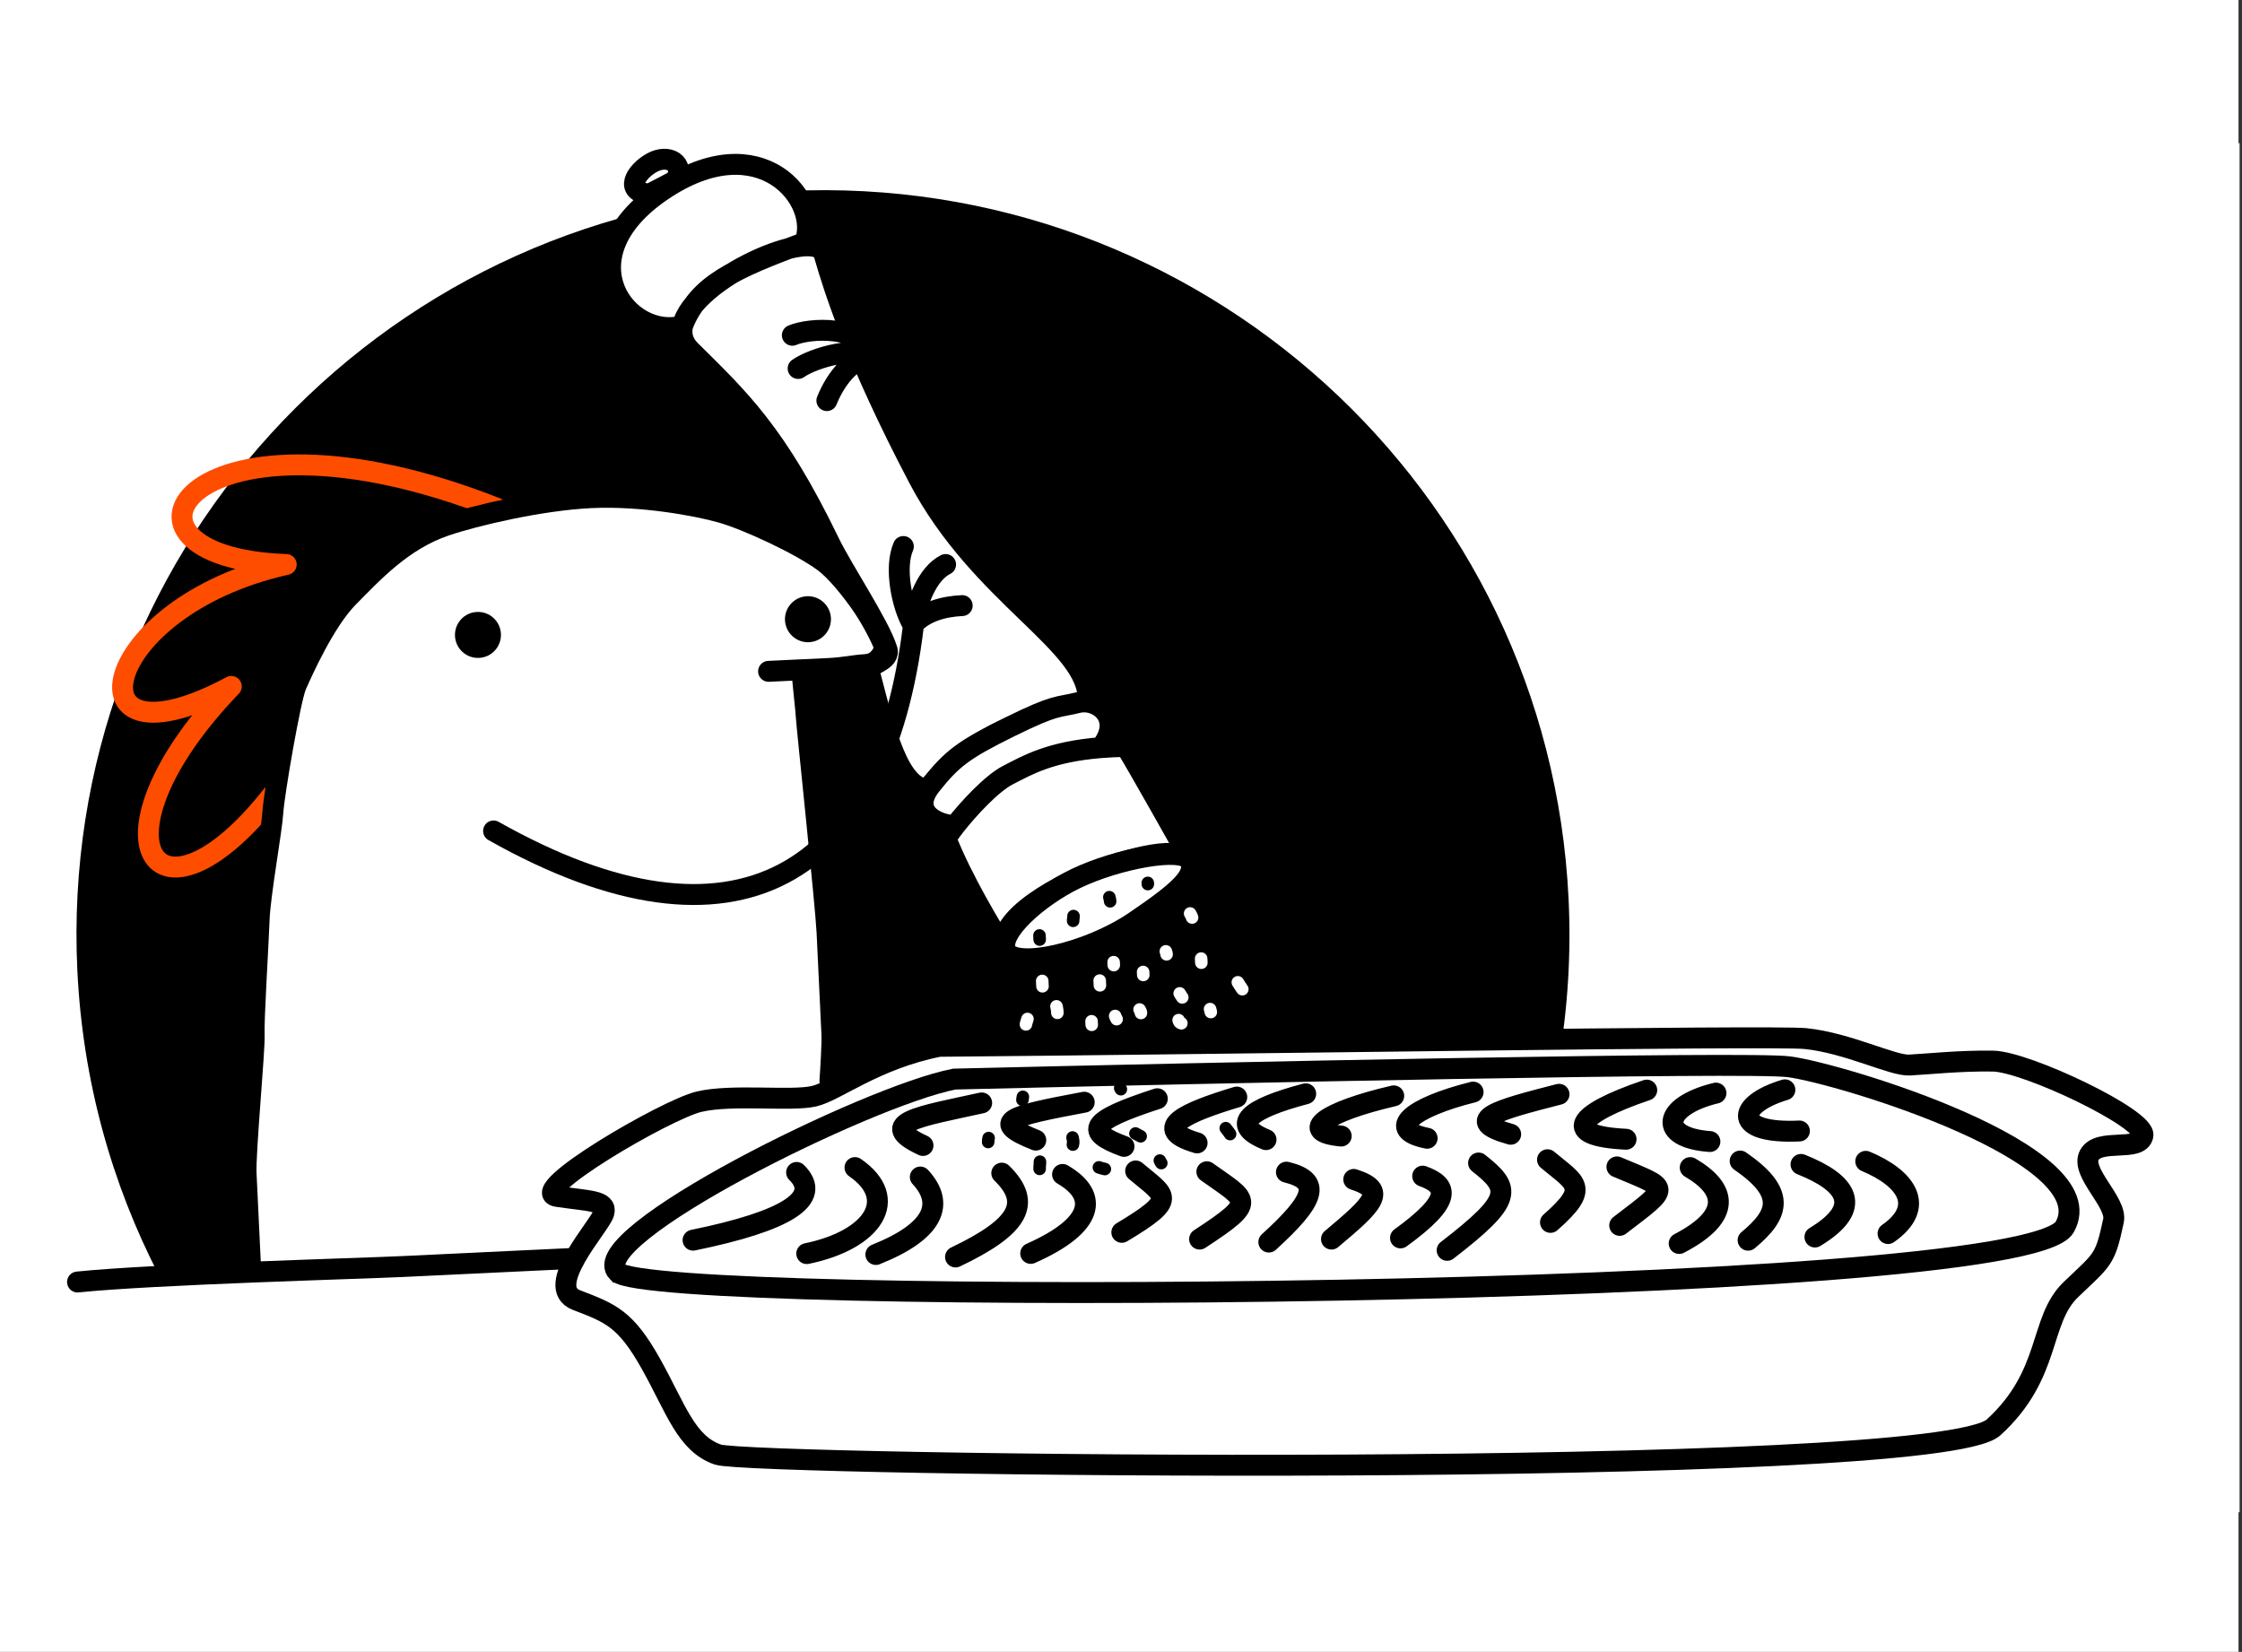
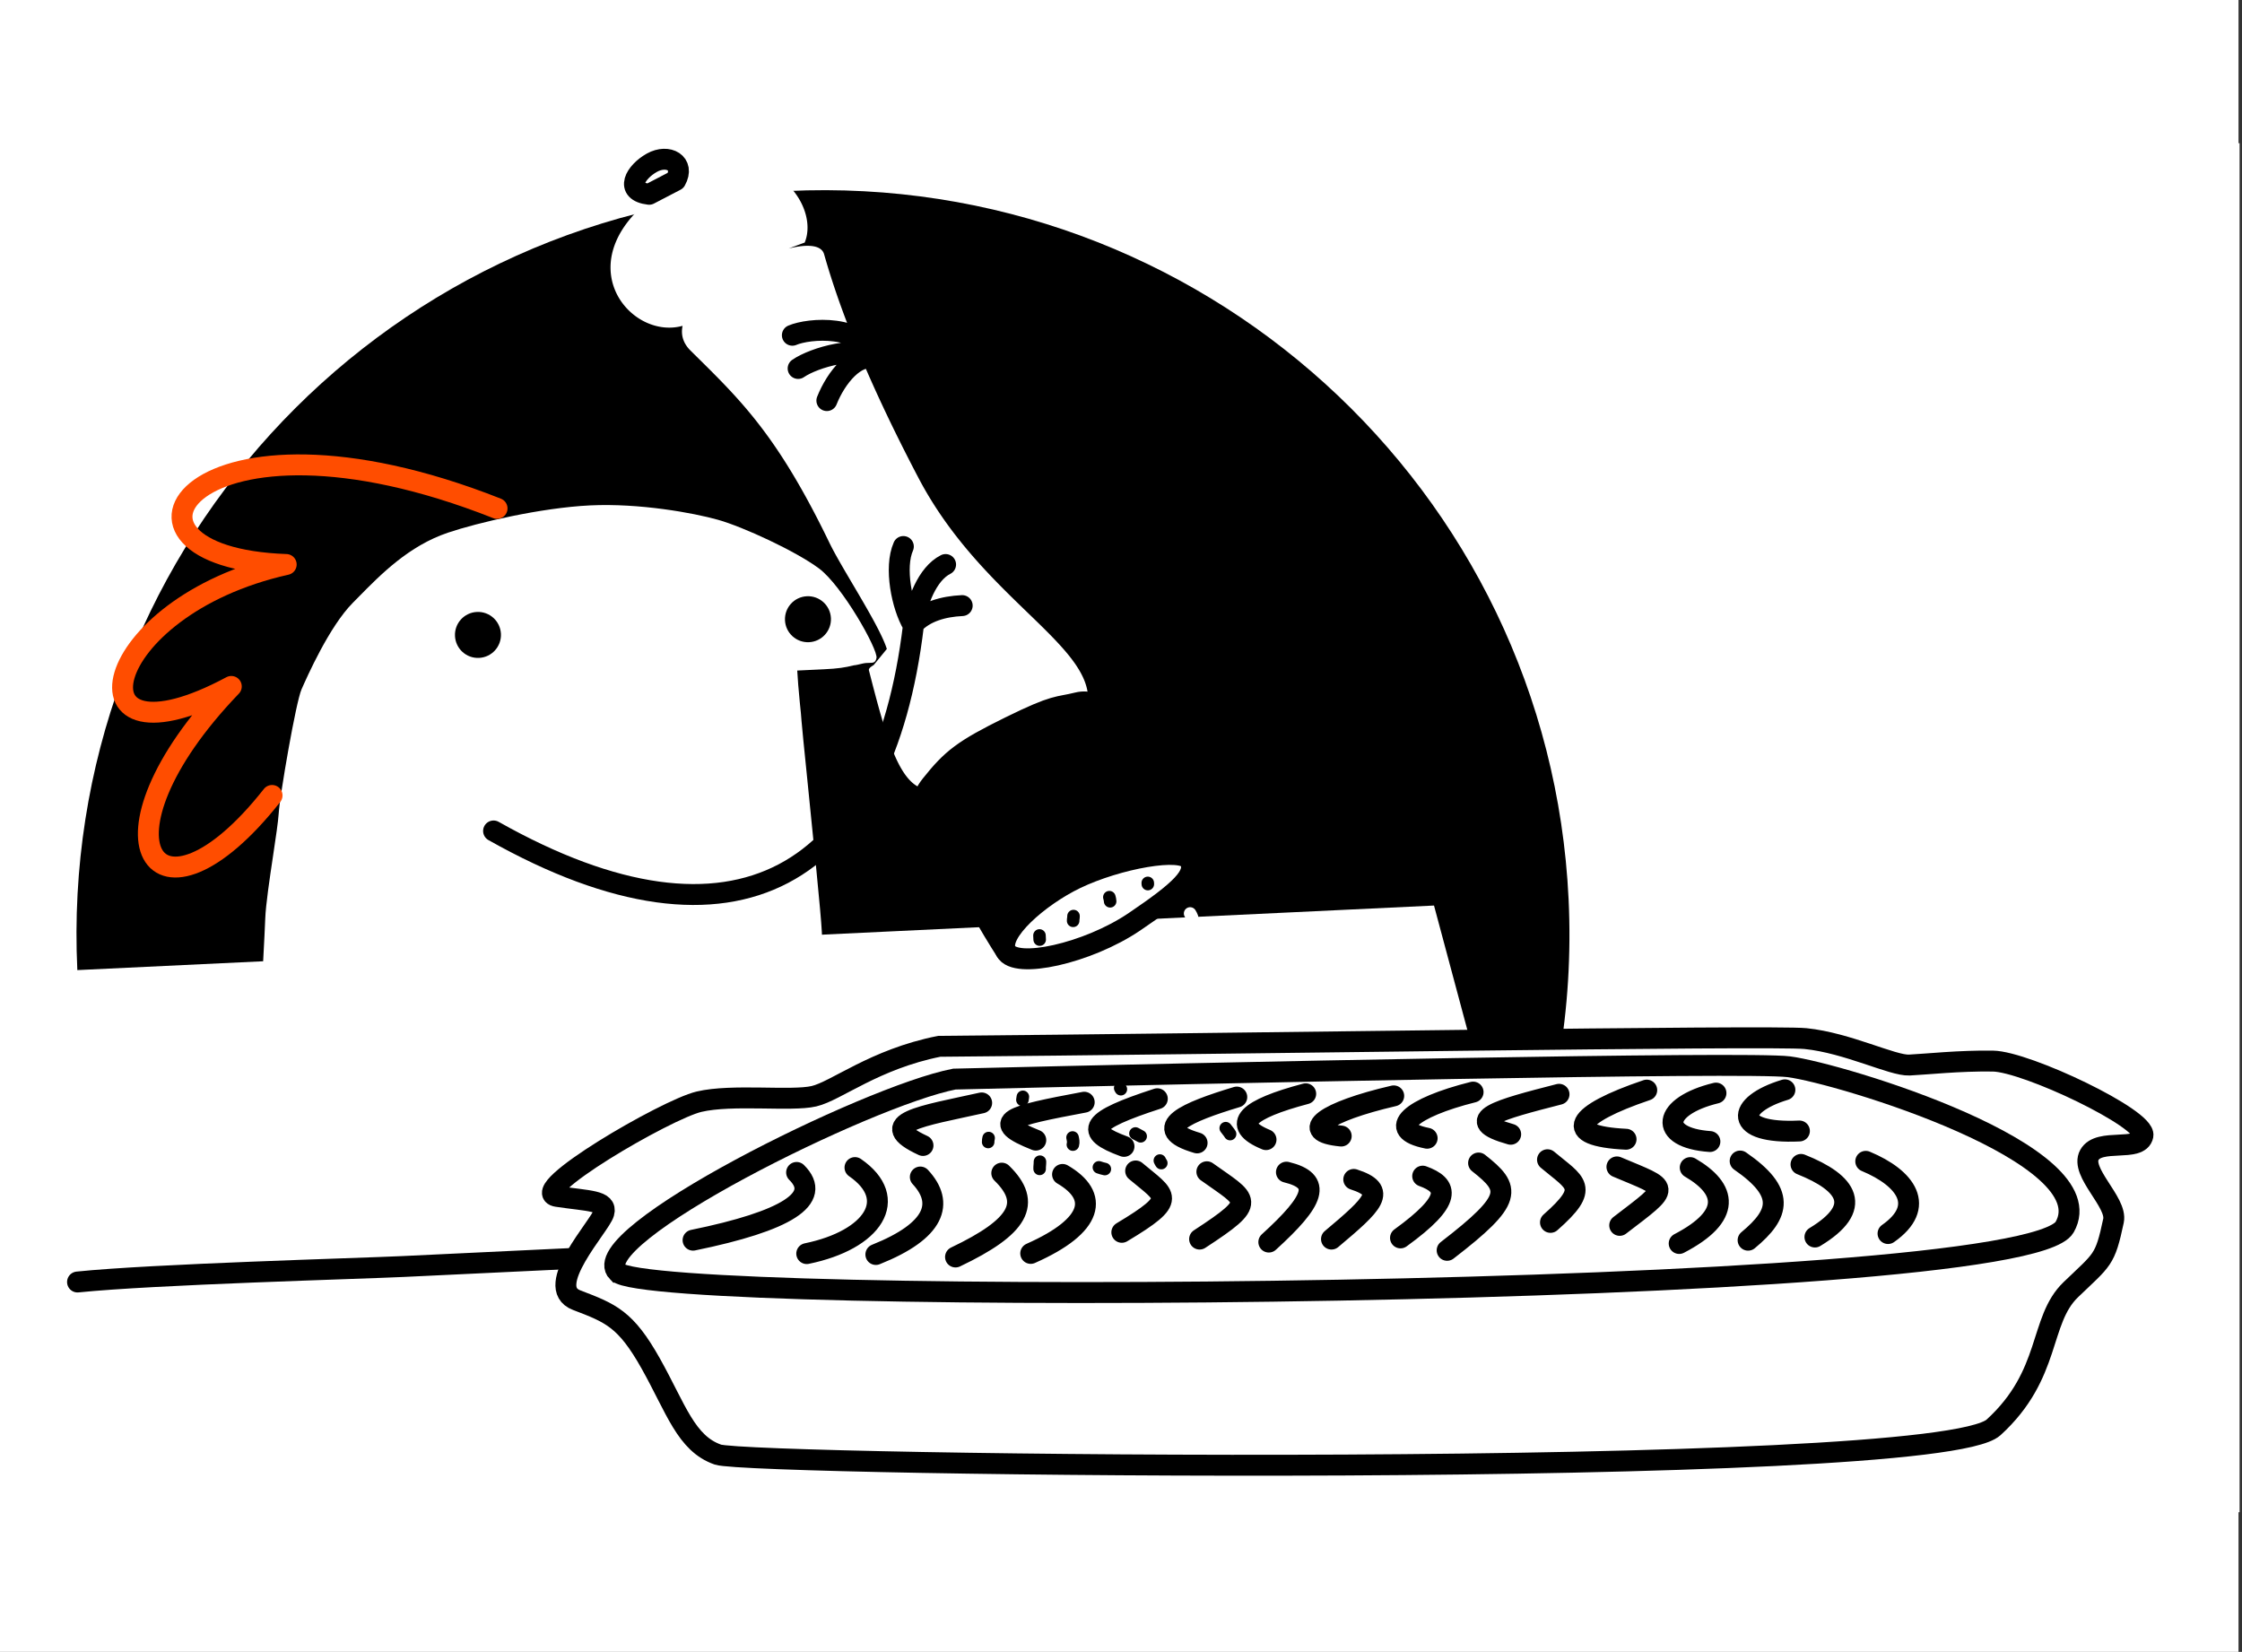
<svg xmlns="http://www.w3.org/2000/svg" width="642" height="473" fill="none">
  <rect width="100%" height="100%" fill="#333333" stroke="none" />
  <path fill="#fff" d="M0 0H641V473H0z" />
  <path transform="translate(0 41)" fill="#fff" d="M0 0H641.305V392H0z" />
-   <path d="M434.111 346.886c11.09-27.544 16.56-57.849 15.057-89.432C443.573 139.866 343.445 49.089 225.526 54.7 107.607 60.31 16.55 160.183 22.145 277.772c1.503 31.583 9.825 61.232 23.48 87.598l388.486-18.484z" fill="#000" />
+   <path d="M434.111 346.886c11.09-27.544 16.56-57.849 15.057-89.432C443.573 139.866 343.445 49.089 225.526 54.7 107.607 60.31 16.55 160.183 22.145 277.772l388.486-18.484z" fill="#000" />
  <path d="M237.616 354.108l-164.015 7.804-1.31-27.549c-.152-3.191.59-13.217 1.266-22.351.565-7.642 1.085-14.66.996-16.529-.127-2.662.393-12.524.842-21.052.244-4.618.466-8.845.555-11.325.143-4.025 1.266-11.532 2.267-18.226.755-5.05 1.442-9.638 1.586-11.918.335-5.303 4.941-31.958 6.532-35.559 1.591-3.6 7.956-18.002 14.683-24.784.522-.527 1.055-1.069 1.598-1.622h.001c6.452-6.561 14.445-14.69 25.643-18.473 8.412-2.843 26.683-7.144 40.75-7.814 14.068-.669 29.475 2.123 36.62 4.132 7.145 2.01 22.161 8.933 28.859 13.901 6.699 4.969 16.969 23.279 16.495 25.651-.278 1.389-.948 1.398-2.046 1.414-.541.007-1.185.016-1.938.192l-.195.047c-.556.135-1.871.453-2.305.453-2.546.636-4.485.941-8.588 1.136l-7.62.363c.092 1.936.421 6.107.717 8.958v.001c.241 2.327.46 4.441.51 5.494.04.836.744 7.769 1.649 16.688l.001.011v.002c1.633 16.088 3.92 38.631 4.154 43.532l1.366 28.721c.112 2.344-.326 9.61-.559 12.95l1.486 45.752z" fill="#fff" />
  <path d="M200.169 315.457c9.484-2.25 26.372-.056 32.894-1.566 6.388-1.478 17.28-10.588 35.885-14.295 79.688-.649 238.419-3.192 248.057-2.212 12.047 1.226 24.948 7.805 29.732 7.577 4.785-.228 14.325-1.281 23.923-1.138 9.598.143 43.943 16.491 42.975 21.333-.969 4.841-12.56.597-15.322 5.524-2.763 4.927 8.02 13.551 6.891 18.854-2.45 11.506-3.076 10.936-12.247 19.764-9.171 8.829-5.441 24.236-22.102 39.415-16.661 15.179-356.137 10.951-365.279 7.789-9.141-3.162-11.97-13.13-19.222-26.059-7.179-12.799-11.446-14.428-21.139-18.131l-.106-.04c-9.769-3.731 6.779-21.303 7.804-24.948 1.026-3.645-4.357-3.389-13.414-4.757-9.056-1.367 31.187-24.861 40.67-27.11z" fill="#fff" stroke="#000" stroke-width="5.987" />
  <path d="M176.851 364.279c-9.854-9.987 71.452-50.45 96.426-55.297 74.743-1.814 227.179-5.059 238.975-3.529 14.744 1.912 90.866 24.952 78.968 45.906-11.898 20.955-404.516 22.907-414.369 12.92z" stroke="#000" stroke-width="5.987" />
  <path d="M142.333 145.574c-87.972-34.777-118.618 14.036-60.377 16.06-54.568 12.187-63.654 60.574-15.722 34.916-42.266 43.97-21.676 73.561 11.675 31.214" stroke="#FF4D00" stroke-width="5.987" stroke-linecap="round" stroke-linejoin="round" />
  <path d="M263.002 136.836c17.799 33.92 49.012 47.42 48.584 63.625-12.93 5.411-29.676 6.208-46.138 25.573-7.896-.747-11.766-15.108-16.602-33.977-.228-.588.414-1.085 1.321-1.617l3.777-4.619c-2.137-6.871-12.75-22.771-16.432-30.389-15.292-31.641-25.943-41.325-39.783-55.052-2.184-2.166-2.798-4.586-2.272-7.085-15.516 4.334-34.352-19.346-5.9-38.682 28.452-19.337 45.709 3.22 40.867 14.84a531.365 531.365 0 0 0-4.589 1.707c5.298-1.322 9.374-1.062 10.143 1.624 2.876 10.054 9.226 30.132 27.024 64.052z" fill="#fff" />
-   <path d="M195.457 93.295c2.806-13.345 38.098-28.978 40.521-20.51 2.876 10.053 9.226 30.131 27.024 64.051 17.799 33.92 49.012 47.42 48.584 63.625-12.93 5.411-29.676 6.208-46.138 25.573-7.896-.747-11.766-15.108-16.602-33.977m-53.389-98.762c-.526 2.5.088 4.919 2.272 7.085 13.84 13.727 24.491 23.411 39.783 55.052 3.682 7.618 14.295 23.518 16.432 30.389m-58.487-92.526c-15.516 4.334-34.352-19.346-5.9-38.682 28.452-19.337 45.709 3.22 40.867 14.84-20.619 7.574-30.587 12.244-34.967 23.842zm53.389 98.762c-.684-1.765 6.465-2.705 5.098-6.236m-5.098 6.236l5.098-6.236" stroke="#000" stroke-width="5.987" stroke-linecap="round" stroke-linejoin="round" />
-   <path d="M340.718 245.829l.001.001c-4.984-3.959-19.737.939-27.398 3.701-7.661 2.763-29.334 13.385-25.291 22.783-3.882-6.009-12.74-20.853-17.115-32.154.288-.651 1.22-2.011 2.554-3.718-5.743-.326-12.853-4.184-6.882-11.661 5.972-7.477 9.114-10.025 22.585-16.66s13.528-5.439 19.452-6.92c5.924-1.48 13.308 4.762 6.554 12.876 2.213-.18 4.615-.299 7.23-.344 4.556 7.575 15.689 27.423 18.31 32.096z" fill="#fff" />
  <path d="M273.469 236.442c3.684-4.715 10.436-12.083 15.161-14.508 5.585-2.867 12.028-6.676 26.548-7.857m-41.709 22.365c-1.334 1.707-2.266 3.067-2.554 3.718 4.375 11.301 13.233 26.145 17.115 32.154-4.043-9.398 17.63-20.02 25.291-22.783 7.661-2.762 22.414-7.66 27.398-3.701-2.62-4.671-13.755-24.521-18.311-32.097-2.615.045-5.017.164-7.23.344m-41.709 22.365c-5.743-.326-12.853-4.184-6.882-11.661 5.972-7.477 9.114-10.025 22.585-16.66s13.528-5.439 19.452-6.92c5.924-1.48 13.308 4.762 6.554 12.876" stroke="#000" stroke-width="5.987" stroke-linecap="round" stroke-linejoin="round" />
  <path d="M324.797 263.971c-13.357 9.027-34.119 13.612-36.767 8.343-2.585-5.142 9.445-15.648 19.993-20.732 11.863-5.718 30.73-9.255 32.723-5.154 1.994 4.101-2.592 8.515-15.949 17.543z" fill="#fff" stroke="#000" stroke-width="5.987" stroke-linecap="round" stroke-linejoin="round" />
  <path d="M250.585 102.66c-3.474-10.025-18.995-8.687-23.695-6.665m23.695 6.665c-4.386-3.987-17.401-.371-22.043 2.847m22.043-2.847c-5.468-1.538-11.136 5.325-13.813 12.046m-95.439 123.227c69.602 39.248 111.65 12.931 120.225-58.809m0 0c.883-6.635 3.949-14.834 9.218-17.482m-9.218 17.482l-.153-.252m-2.722-22.389c-2.663 6.026-.423 17.082 2.722 22.389m0 0c3.418-3.759 8.743-5.212 14.126-5.468" stroke="#000" stroke-width="5.987" stroke-linecap="round" stroke-linejoin="round" />
-   <path d="M220.081 192.227l9.569-.456M71.81 364.123l-1.338-28.109c-.284-5.981 2.508-35.485 2.309-39.672-.2-4.186 1.168-25.831 1.425-33.036.257-7.205 3.59-25.347 3.931-30.758.343-5.411 5.043-32.609 6.666-36.282 1.624-3.674 8.118-18.369 14.981-25.29 6.864-6.92 15.408-16.318 27.797-20.504 8.584-2.9 27.227-7.29 41.581-7.972 14.353-.683 30.074 2.165 37.365 4.216 7.29 2.051 22.612 9.114 29.447 14.184 6.835 5.07 17.827 21.93 17.343 24.351-.484 2.42-2.165 4.898-5.753 5.069-2.675.127-5.952.882-10.139 1.082l-7.775.369m0 0c.171 3.589 1.139 11.335 1.253 13.728.114 2.392 5.551 53.684 5.921 61.459l1.394 29.305c.114 2.393-.332 9.807-.57 13.215" stroke="#000" stroke-width="5.987" stroke-linecap="round" stroke-linejoin="round" />
  <path d="M186.648 46.604c-4.671 2.62-8.003 8.173-.769 9.028l7.604-3.959c2.763-4.927-2.164-7.69-6.835-5.07z" fill="#fff" stroke="#000" stroke-width="5.987" stroke-linecap="round" stroke-linejoin="round" />
  <circle cx="136.864" cy="181.8" r="6.586" transform="rotate(-2.724 136.864 181.8)" fill="#000" />
  <circle cx="231.36" cy="177.304" r="6.586" transform="rotate(-2.724 231.36 177.304)" fill="#000" />
  <path d="M511.109 312.052c-14.183 4.271-14.981 12.701 4.158 11.791m-23.894-10.852c-15.408 3.73-16.775 12.787-1.738 13.869m-18.084-14.724c-20.648 6.976-24.55 13.156-5.924 14.068m-19.195-12.873c-17.173 4.414-28.423 7.347-13.841 11.448m-10.765-12.076c-17.772 4.443-25.262 10.793-13.158 13.214m-9.569-12.132c-19.565 4.527-27.682 10.308-15.038 11.505m-10.166-12.104c-16.575 4.385-21.759 8.827-11.364 13.128m-8.373-12.189c-14.183 4.271-25.347 8.998-11.363 13.128m-11.392-12.645c-19.48 6.322-21.132 9.397-9.541 13.641m-11.391-12.645c-21.389 4.015-27.312 5.495-13.87 10.85m-15.493-10.652c-17.201 3.816-30.9 5.666-16.803 12.189m269.957 4.539c11.62 4.842 17.401 12.958 6.379 20.676m-24.919-19.794c13.442 5.354 17.97 12.332 3.986 20.79m-21.415-21.759c13.014 8.971 11.505 15.037 2.277 22.67m-16.574-20.791c10.48 6.095 12.046 13.813-3.162 21.73m-17.828-21.93c15.294 6.465 15.835 5.241.797 16.746m-20.675-18.798c8.116 6.807 12.36 7.804.853 17.942m-20.59-17.003c9.341 7.348 10.082 10.31-9 25.005m-7.005-21.246c7.319 2.649 8.714 6.779-6.352 17.686m-13.385-16.747c9.74 3.133 5.725 6.921-6.38 17.088m-12.9-19.168c10.309 2.507 8.173 8.003-5.042 20.021m-17.742-20.135c11.79 8.43 14.781 8.288-2.08 19.28m-18.311-19.509c8.743 7.376 12.36 7.804-3.959 17.572m-16.974-16.576c10.481 6.095 9.085 14.553-9.114 22.612m-8.287-22.983c8.8 8.573 4.927 15.351-13.244 24.008m-10.08-22.898c6.948 7.462 4.328 15.379-12.732 22.185m-5.979-24.892c13.014 8.972 5.182 20.734-13.814 24.635m-2.904-23.24c7.547 7.434-2.934 13.927-29.648 19.394" stroke="#000" stroke-width="5.987" stroke-linecap="round" stroke-linejoin="round" />
  <path d="M346.507 288.943c.082.28.148.555.209.839m-20.395-.727c.179.328.369.622.387.999m-24.184-1.903a9.29 9.29 0 0 1 .258 1.854m12.116-9.23l.065 1.355m18.88-9.721c.105.283.195.537.209.839m-6.715 5.069l.04.847m-28.932 1.716l.073 1.523" stroke="#fff" stroke-width="3.592" stroke-linecap="round" />
  <path d="M307.403 262.3c.023.49-.127.904-.105 1.362m10.367-6.771c.118.401.206.763.226 1.177m10.777-5.264l.016.339m-31.028 14.711l.057 1.185" stroke="#000" stroke-width="3.592" stroke-linecap="round" />
  <path d="M318.89 275.496l.04.847m21.862-14.784c.251.395.401.738.564 1.161m-3.547 21.717c.228.395.465.789.733 1.152m15.913-4.319c.429.662.813 1.34 1.282 1.975m-11.786-8.771l.057 1.185m-31.44 16.765l.049 1.016m-18.403-1.669c-.121.544-.371 1-.435 1.547" stroke="#fff" stroke-width="3.592" stroke-linecap="round" />
  <path d="M292.899 314.059l-.129.855m28.004-3.368l.186.33m4.176 12.683l1.495.803m24.361-2.325c.395.57.921 1.11 1.246 1.689m-45.112.98c.154.7.292 1.34.097 2.035m-9.432 4.893c.021.704-.122 1.368-.089 2.058m16.969-.434c.562.189 1.125.363 1.703.479m15.753-2.43c.115.278.245.483.408.727m-49.441-7.169c-.073.378-.152.741-.134 1.127" stroke="#000" stroke-width="3.592" stroke-linecap="round" />
  <path d="M319.33 290.909c.113.347.244.606.417.914m17.749.276c.177.532.274.751.79.896" stroke="#fff" stroke-width="3.592" stroke-linecap="round" />
  <path d="M22.198 367.083c21.474-2.22 80.74-3.841 93.299-4.439l48.444-2.305" stroke="#000" stroke-width="5.987" stroke-linecap="round" stroke-linejoin="round" />
</svg>